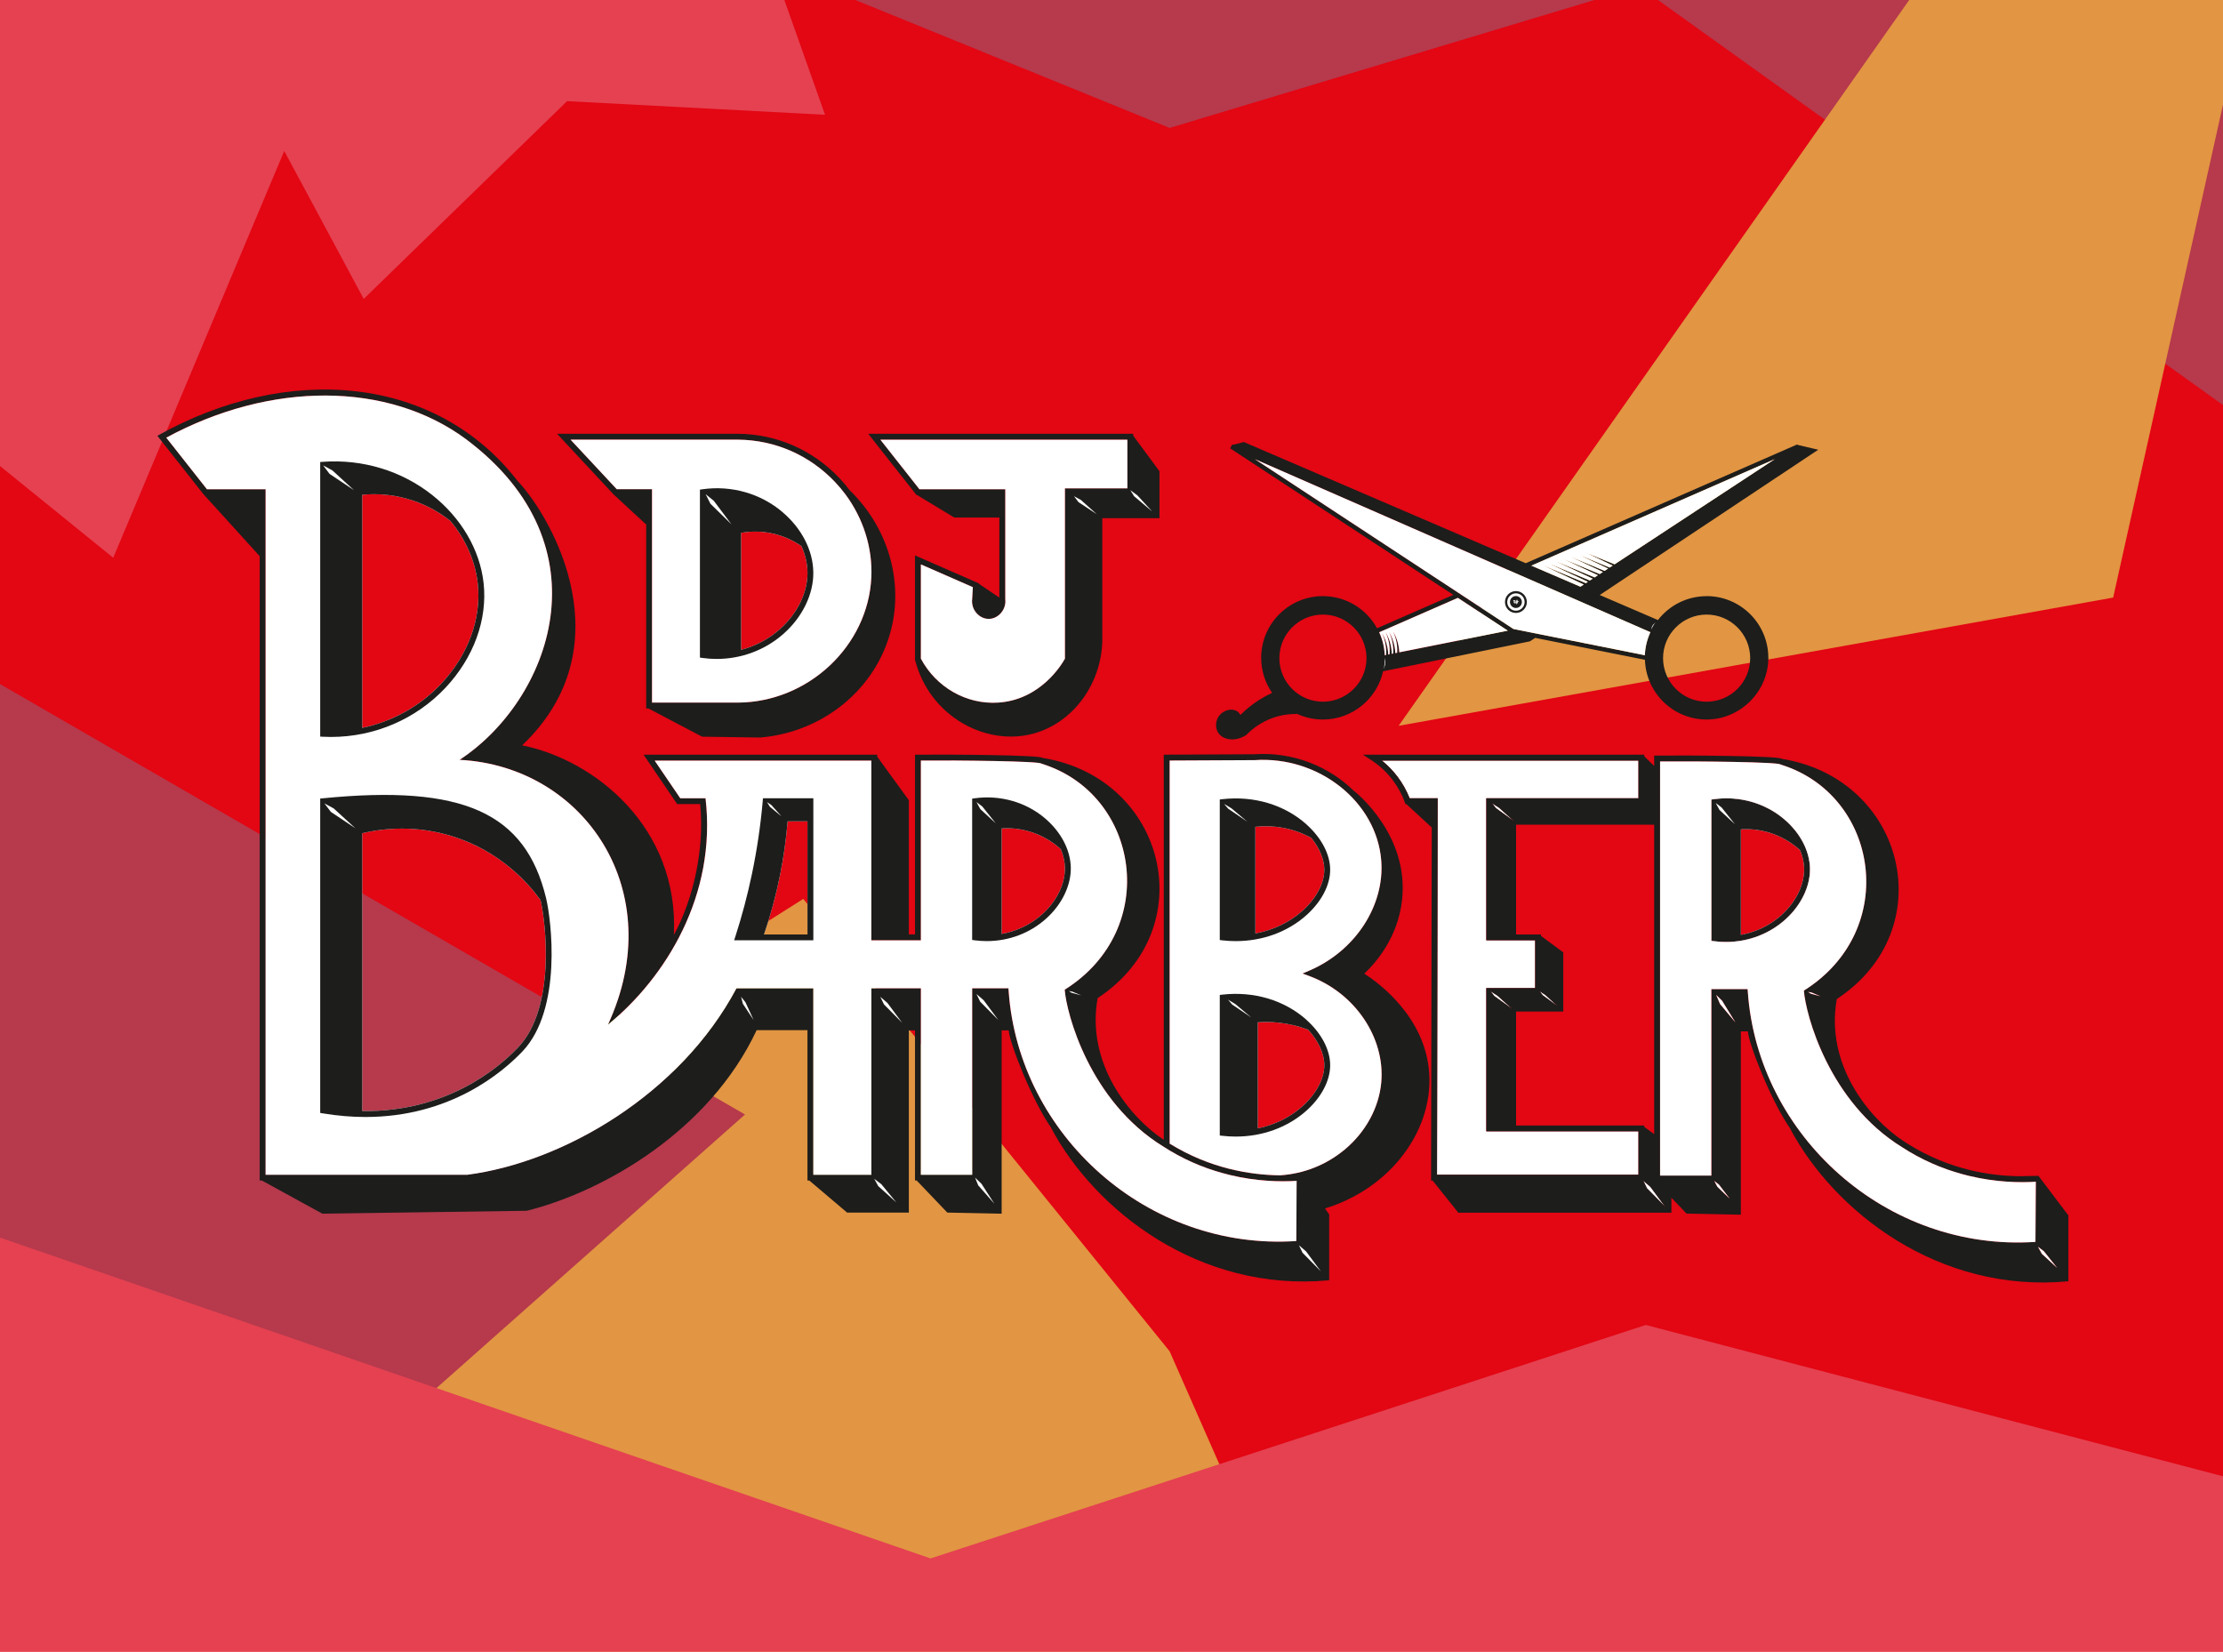
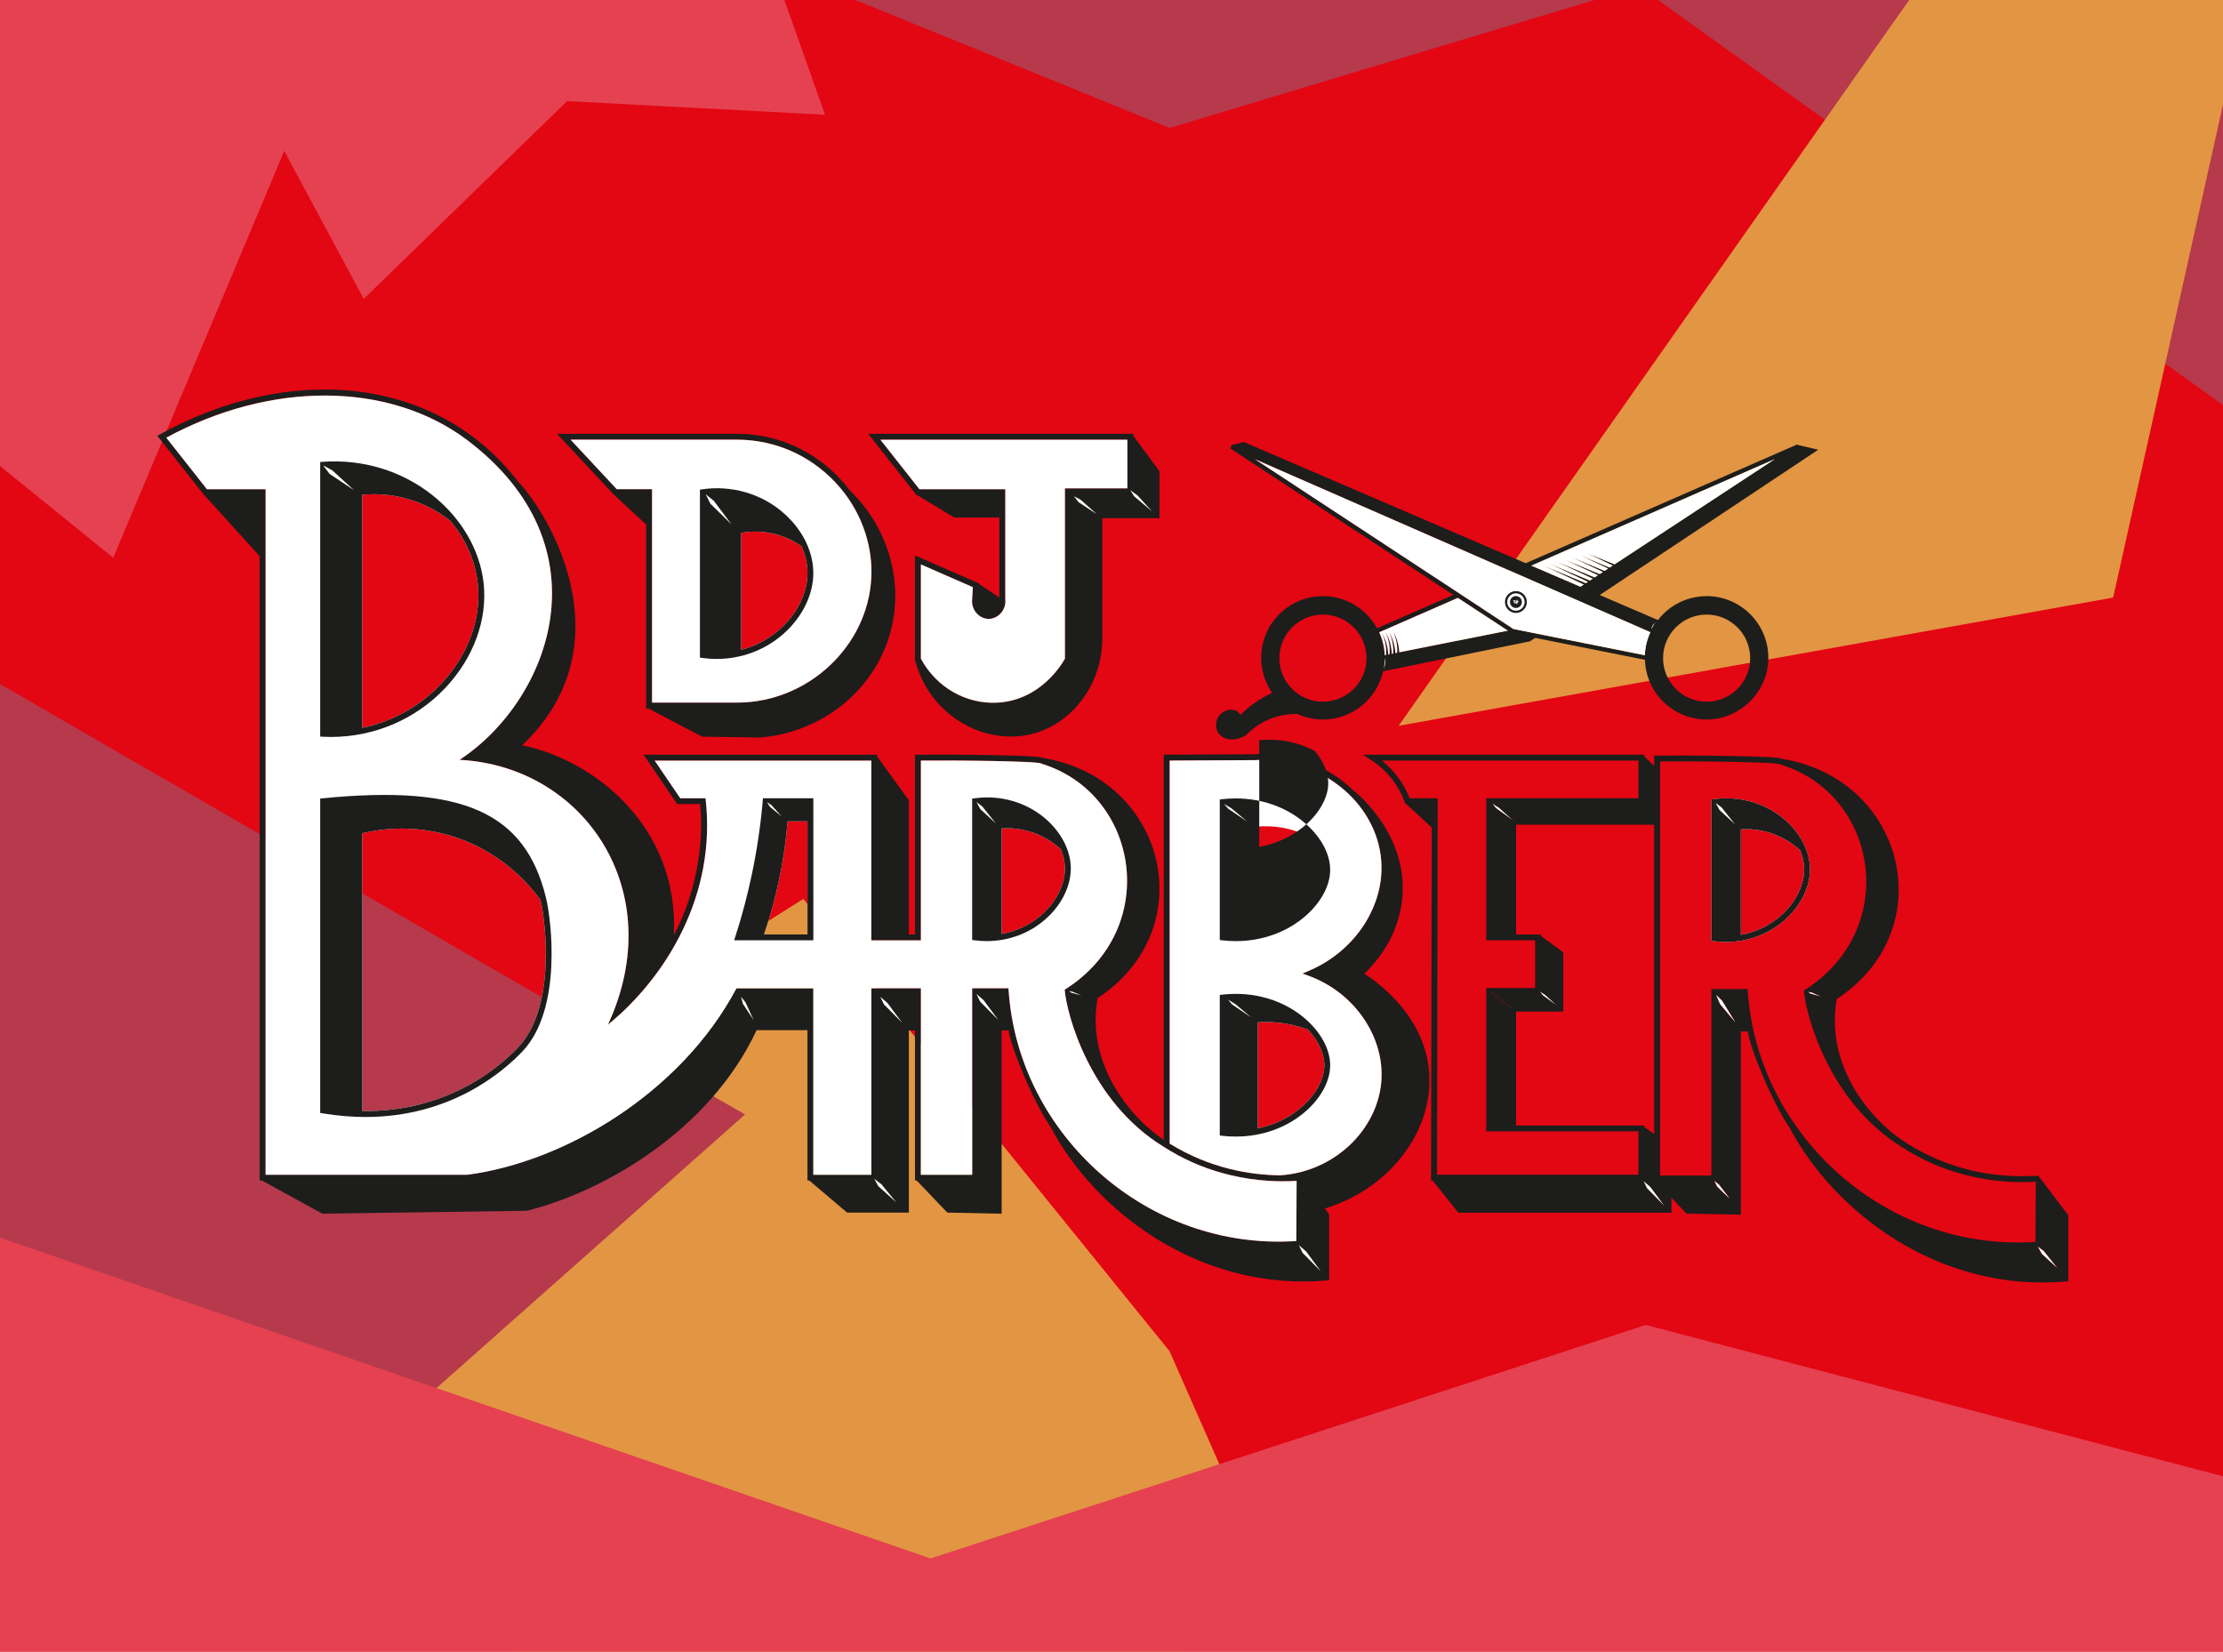
<svg xmlns="http://www.w3.org/2000/svg" id="Calque_1" data-name="Calque 1" viewBox="0 0 1183 879">
  <defs>
    <style>
      .cls-1 {
        fill: #e54151;
      }

      .cls-1, .cls-2, .cls-3, .cls-4, .cls-5, .cls-6 {
        stroke-width: 0px;
      }

      .cls-2 {
        fill: #e29542;
      }

      .cls-3 {
        fill: #1d1d1b;
      }

      .cls-4 {
        fill: #e30613;
      }

      .cls-5 {
        fill: #b6394c;
      }

      .cls-6 {
        fill: #fff;
      }
    </style>
  </defs>
  <g>
    <rect class="cls-4" x="-5.1" y="-152.4" width="1194.68" height="1194.68" />
    <polygon class="cls-5" points="1189.58 -152.4 1189.58 220.3 1152.28 193.56 971.18 63.71 872.33 -7.17 622.43 68.09 411.04 -17.96 201.1 -103.43 278.41 -152.4 1189.58 -152.4" />
    <polygon class="cls-2" points="1123.19 -152.4 1189.58 -152.4 1189.58 26.13 1152.28 193.56 1124.55 318.03 957.31 348.05 957.3 348.05 941.6 350.87 924.19 353.99 908.59 356.8 764.07 382.73 750.1 385.24 744.3 386.28 746.62 382.98 746.79 382.73 781.52 333.36 781.52 333.35 788.31 323.7 802.73 303.2 804.1 301.24 817.71 281.91 821.81 276.07 971.18 63.71 1123.19 -152.4" />
    <polygon class="cls-2" points="84.76 829.41 234.97 600.14 427.48 478.39 622.43 719.15 688.69 869.67 407.36 913.42 84.76 829.41" />
    <polygon class="cls-1" points="439.06 61.09 301.78 53.83 193.56 159.09 151.26 80.34 60.25 296.85 -5.1 243.89 -5.1 -152.4 407.6 -152.4 377.03 -113.93 411.04 -17.96 439.06 61.09" />
    <polygon class="cls-5" points="396.46 593.14 232.26 738.75 147.76 813.67 113.72 785.18 -5.1 685.76 -5.1 361.11 159.12 456 162.25 457.81 191.32 474.6 213.67 487.52 298.42 536.5 301.17 538.08 317.86 547.72 356.61 570.12 380.73 584.06 396.46 593.14" />
    <polygon class="cls-1" points="1189.58 787.41 1189.58 1042.28 -5.1 1042.28 -5.1 656.9 160.39 713.97 160.4 713.97 232.26 738.75 495.21 829.41 648.88 779.25 875.83 705.15 1189.58 787.41" />
  </g>
  <g>
    <g>
      <path class="cls-3" d="M109.14,262.44l.39.5h.06l-.45-.5Z" />
      <g>
        <g>
          <path class="cls-3" d="M760.55,570.87c-2.14-29.8-27.02-47.89-34.51-52.69,6.31-5.95,17.92-19.39,20.09-39.26,3.76-34.53-24.32-56.98-25.51-57.91l-.03.03c-13.28-13.16-32.61-21.03-53-19.62l-48.27.23v204.98c-18.09-12.02-41.48-40.59-35.2-75.43,56.18-36.95,36.48-117.16-29.21-127.82-.05-.02-.09-.03-.14-.03-1.12-1.53-48.83-1.89-67.84-1.7v95.66h-3.28v-71.42l-16.84-23.2v-1.05h-124.32l17.87,26.3h12.25c2.29,23.51-3.29,49.83-13.99,69.65,2.73-57.37-42.16-93.15-80.75-100.91,54.93-52.33,16.34-120.54-2.12-140.38l-.03.03c-43.58-56.71-122.5-63.36-191.96-24.4l24.46,31.03.45.5,29.53,32.53v332.28h1.16l32.2,17.66,108.62-1.55.39-.06c40.84-10.22,97.05-42.52,122.09-96.08h27.04v80.03h.98l20.14,17.09h32.83v-96.99h3.28v79.89h.89l16.31,17.08,28.91.59v-97.57h3.76c.33,6.43,12.49,37.4,22.43,51.59l-.03.02c23.29,44.04,78.93,87.95,148.14,81.39v-35.06l-2.23-3.15c15.66-4.79,29.52-13.86,39.56-25.99,11.4-13.75,17.05-30.21,15.88-46.33ZM689.91,645.23l-.09,15.24c-79.11,5.32-147.71-56.4-153.08-133.08l-.11-1.45h-19.29v99.25h-27.29v-99.25h-26.37v99.25h-30.86v-99.25h-40.92c-29.93,56.35-92.07,92.57-143.18,99.25h-107.4v-364.82h-31.21l-21.64-27.46c55.57-30.14,117.98-29.89,159.45.76,76.18,56.98,44.8,139.09-3.36,170.7,66.52,3.42,111.82,70.23,78.91,141.02,30.91-25.3,57.98-69.09,51.97-120.56h-13.44l-13.64-20.06h115.31v95.66h26.37v-95.68c19.65-.17,63.82.3,64.11,1.65.05.02.09.02.14.03,52.06,16.05,63.75,87.96,12.29,120.28.95,12.63,13.18,59.32,52.45,83.45.09.06.19.12.28.17,1.05.69,2.08,1.33,3.12,1.95,10.88,6.53,21.85,10.58,32.03,13.02,14.24,3.42,26.91,3.67,35.53,3.11l-.09,16.8ZM735.06,576.06c-1.22,13.46-8.32,26.51-19.51,35.79-9.79,8.13-21.67,12.82-34.31,13.66-15.86-.17-37.28-3.57-58.79-16.88v-203.87l45.25-.22c34.05-2.31,64.86,22.12,67.34,53.37,1.92,24.09-13.83,48.21-38.29,58.66l-3.59,1.53,3.67,1.36c24.27,9.02,40.35,32.81,38.23,56.59Z" />
          <path class="cls-6" d="M654.48,625.32c-10.18-2.44-21.15-6.49-32.03-13.02-1.05-.62-2.08-1.26-3.12-1.95-.09-.05-.19-.11-.28-.17-39.28-24.13-51.5-70.82-52.45-83.45,51.47-32.31,39.78-104.23-12.29-120.28-.05-.02-.09-.02-.14-.03-.3-1.36-44.46-1.83-64.11-1.65v95.68h-26.37v-95.66h-115.31l13.64,20.06h13.44c6.01,51.47-21.06,95.26-51.97,120.56,32.91-70.79-12.39-137.61-78.91-141.02,48.16-31.61,79.54-113.72,3.36-170.7-41.46-30.66-103.87-30.91-159.45-.76l21.64,27.46h31.21v364.82h107.4c51.11-6.68,113.25-42.9,143.18-99.25h40.92v99.25h30.86v-99.25h26.37v99.25h27.29v-99.25h19.29l.11,1.45c5.37,76.68,73.96,138.4,153.08,133.08l.09-15.24.09-16.8c-8.62.56-21.29.31-35.53-3.11ZM192.75,263.33c7.95-.76,15.88-.09,23.59,2.03,8.55,2.36,16.42,6.37,23.38,11.91,7.93,9.58,13.18,21,14.53,33.34,2.03,18.56-5.07,38-19.51,53.33-11.33,12.02-26.02,20.12-41.99,23.45v-124.06ZM275.74,557.43c-10.62,11.18-38.21,34.5-82.99,33.89v-147.88c11.52-2.7,28.94-4.43,48.5,1.8,24.79,7.88,39.65,24.43,46.39,33.77,2.72,11.58,8.35,57.09-11.91,78.43ZM429.7,497.32h-23.13c3.56-10.35,6.43-21.01,8.57-31.74,1.87-9.37,3.22-18.94,4-28.47h10.57v60.21ZM554.6,486.61c-6.09,5.45-13.57,9.02-21.56,10.44v-56.17c5.35-.34,10.66.31,15.78,1.95,5.79,1.86,11.22,5.01,15.72,9.12,1.34,3.23,2.09,6.56,2.17,9.79.19,8.6-4.34,17.91-12.11,24.87Z" />
        </g>
        <path class="cls-3" d="M290.61,478.01c-11.01-45.63-44.32-60.52-118.81-53.15l-1.4.14v167.31l1.31.22c8.04,1.34,15.63,1.94,22.79,1.94,44.91,0,72.71-23.54,83.5-34.87,21.39-22.51,15.39-70.08,12.61-81.58ZM275.74,557.43c-10.62,11.18-38.21,34.5-82.99,33.89v-147.88c11.52-2.7,28.94-4.43,48.5,1.8,24.79,7.88,39.65,24.43,46.39,33.77,2.72,11.58,8.35,57.09-11.91,78.43Z" />
        <path class="cls-3" d="M406.02,424.84l-.12,1.44c-1.14,13.08-3.09,26.23-5.79,39.07-2.33,11.11-5.28,22.23-8.77,33.06l-.66,2.03h42.15v-75.6h-26.8ZM429.7,497.32h-23.13c3.56-10.35,6.43-21.01,8.57-31.74,1.87-9.37,3.22-18.94,4-28.47h10.57v60.21Z" />
        <path class="cls-3" d="M556.13,435.53c-10.18-8.66-23.84-12.55-37.45-10.68l-1.34.19v75.21l1.36.19c2.15.28,4.31.42,6.45.42,11.68,0,22.92-4.2,31.53-11.93,8.45-7.57,13.36-17.76,13.16-27.27-.22-9.37-5.21-18.89-13.71-26.13ZM554.6,486.61c-6.09,5.45-13.57,9.02-21.56,10.44v-56.17c5.35-.34,10.66.31,15.78,1.95,5.79,1.86,11.22,5.01,15.72,9.12,1.34,3.23,2.09,6.56,2.17,9.79.19,8.6-4.34,17.91-12.11,24.87Z" />
        <path class="cls-3" d="M257.35,310.27c-1.94-17.64-11.96-34.75-27.52-46.96-16.31-12.82-36.9-19.03-57.98-17.53l-1.45.11v146.13l1.48.08c1.44.08,2.84.11,4.26.11,23.1,0,45.1-9.4,60.87-26.13,15.06-16,22.49-36.34,20.34-55.81ZM234.74,363.94c-11.33,12.02-26.02,20.12-41.99,23.45v-124.06c7.95-.76,15.88-.09,23.59,2.03,8.55,2.36,16.42,6.37,23.38,11.91,7.93,9.58,13.18,21,14.53,33.34,2.03,18.56-5.07,38-19.51,53.33Z" />
        <g>
          <path class="cls-3" d="M326.49,263.08l.37.41h.06l-.44-.41Z" />
          <path class="cls-3" d="M452.18,260.94c-1.67-2.23-3.48-4.39-5.42-6.43-14.21-15.05-33.36-23.45-53.95-23.65h-96.36l30.03,32.22.44.41,16.69,15.45.27-.28v98.39h1.19l28.58,15.02,30.88.45c33.66-2.84,61.65-25.87,69.65-57.31,6.68-26.24-1.73-54.67-22-74.27ZM463.69,307.35c-1.73,36.42-33.53,66.3-70.87,66.58h-45.82v-113.57h-18.78l-24.59-26.38h89.17c19.72.2,38.07,8.24,51.69,22.67,1.92,2.04,3.72,4.18,5.39,6.4,9.58,12.89,14.56,28.63,13.82,44.3Z" />
          <path class="cls-6" d="M449.87,263.05c-1.67-2.22-3.47-4.36-5.39-6.4-13.61-14.42-31.97-22.46-51.69-22.67h-89.17l24.59,26.38h18.78v113.57h45.82c37.34-.28,69.14-30.16,70.87-66.58.75-15.67-4.23-31.41-13.82-44.3ZM414.97,334.89c-5.95,5.28-13.02,9.01-20.59,10.97v-62.29c5.54-.97,11.32-.86,16.78.36,5.53,1.22,10.69,3.5,15.35,6.74,2.01,4.46,3.12,9.15,3.2,13.8.19,10.71-5.32,22.09-14.74,30.41Z" />
        </g>
        <g>
          <path class="cls-3" d="M617.03,275.77v-24.98l-13.96-18.89v-1.05h-141.04l25.71,32.63h.31l19.79,11.96h23.98v42.62l-10.9-7.37.02-.2-34.02-14.89v55.73l.12.2c3.72,14.22,12.69,26.09,25.27,33.42,7.96,4.65,16.87,7.06,25.62,7.06,4,0,7.95-.5,11.75-1.51,21.98-5.87,37.5-27.79,36.93-52.06v-62.66h30.39ZM566.71,259.91v90.63c-1.56,2.86-12.88,21.95-35.56,23.38-16.84,1.08-32.94-8.1-41.1-23.38v-50.17l27.65,12.11-.34,6.2c-.37,2.73.45,5.48,2.26,7.57,1.69,1.95,4.03,3.09,6.42,3.11,2.45.03,4.82-1.08,6.56-3.04,1.83-2.06,2.68-4.79,2.36-7.52v-58.43h-45.69l-20.79-26.38h131.49v25.93h-33.23Z" />
          <path class="cls-6" d="M599.95,233.99v25.93h-33.23v90.63c-1.56,2.86-12.88,21.95-35.56,23.38-16.84,1.08-32.94-8.1-41.1-23.38v-50.17l27.65,12.11-.34,6.2c-.37,2.73.45,5.48,2.26,7.57,1.69,1.95,4.03,3.09,6.42,3.11,2.45.03,4.82-1.08,6.56-3.04,1.83-2.06,2.68-4.79,2.36-7.52v-58.43h-45.69l-20.79-26.38h131.49Z" />
        </g>
        <path class="cls-3" d="M416.54,272.64c-11.68-9.98-27.24-14.44-42.73-12.25l-1.33.19v89.39l1.34.19c2.51.36,5.04.53,7.56.53,13.13,0,25.82-4.71,35.65-13.44,10.07-8.93,15.99-21.18,15.78-32.8-.19-11.54-6.12-23.13-16.28-31.8ZM414.97,334.89c-5.95,5.28-13.02,9.01-20.59,10.97v-62.29c5.54-.97,11.32-.86,16.78.36,5.53,1.22,10.69,3.5,15.35,6.74,2.01,4.46,3.12,9.15,3.2,13.8.19,10.71-5.32,22.09-14.74,30.41Z" />
-         <polygon class="cls-6" points="172.65 427.58 177.57 430.24 189.09 440.79 176.07 432.1 172.65 427.58" />
        <polygon class="cls-6" points="171.96 247.69 176.88 250.35 188.4 260.9 175.38 252.21 171.96 247.69" />
        <polygon class="cls-6" points="375.53 263.03 379.88 266.55 389.25 279.05 378.06 268.1 375.53 263.03" />
        <polygon class="cls-6" points="394.37 530.51 396.68 533.37 401.06 542.89 395.34 534.24 394.37 530.51" />
        <polygon class="cls-6" points="408.18 426.88 410.54 428.48 415.91 434.5 409.72 429.39 408.18 426.88" />
        <polygon class="cls-6" points="519.65 426.88 522.78 429.25 529.9 438.18 521.69 430.61 519.65 426.88" />
        <polygon class="cls-6" points="571.54 264.09 575.23 266.09 583.62 273.62 573.94 267.24 571.54 264.09" />
        <polygon class="cls-6" points="468.46 530.51 472.29 533.81 480.11 544.36 470.41 534.54 468.46 530.51" />
        <polygon class="cls-6" points="519.65 529.04 523.48 532.34 531.3 542.89 521.6 533.08 519.65 529.04" />
        <polygon class="cls-6" points="601.51 260.88 605.28 263.64 613.16 272.23 603.55 264.12 601.51 260.88" />
-         <polygon class="cls-6" points="518.9 626.75 522.31 630.02 529.16 640.61 520.56 630.84 518.9 626.75" />
        <polygon class="cls-6" points="465.25 627.39 469.01 630.24 477.03 639.97 467.37 631.25 465.25 627.39" />
        <polygon class="cls-6" points="568.81 527.42 570.74 527.78 575.41 529.75 570.24 528.37 568.81 527.42" />
        <g>
          <path class="cls-6" d="M696.83,519.47l-3.67-1.36,3.59-1.53c24.46-10.46,40.21-34.58,38.29-58.66-2.48-31.25-33.3-55.68-67.34-53.37l-45.25.22v203.87c21.51,13.3,42.93,16.7,58.79,16.88,12.64-.84,24.52-5.53,34.31-13.66,11.19-9.29,18.3-22.34,19.51-35.79,2.12-23.77-13.96-47.57-38.23-56.59ZM693.11,588.78c-6.6,5.9-14.81,9.91-23.77,11.77v-56.48c3.59-.25,7.2-.2,10.77.17,5.46.55,10.85,1.83,16.02,3.78,5.46,5.92,8.63,12.77,8.63,18.89,0,7.2-4.36,15.36-11.65,21.87ZM704.76,462.88c0,7.18-4.34,15.36-11.65,21.87-6.92,6.18-15.61,10.3-25.07,12.04v-56.76c4.81-.53,9.65-.37,14.39.48,5.4.95,10.57,2.78,15.38,5.42,4.42,5.45,6.95,11.49,6.95,16.95Z" />
          <path class="cls-3" d="M695.2,542.71c-11.65-10.4-27.93-15.27-44.71-13.36l-1.37.16v74.81l1.37.16c2.4.27,4.78.41,7.13.41,14.19,0,27.58-4.85,37.57-13.75,8.05-7.2,12.68-16.03,12.68-24.21s-4.62-17-12.68-24.2ZM693.11,588.78c-6.6,5.9-14.81,9.91-23.77,11.77v-56.48c3.59-.25,7.2-.2,10.77.17,5.46.55,10.85,1.83,16.02,3.78,5.46,5.92,8.63,12.77,8.63,18.89,0,7.2-4.36,15.36-11.65,21.87Z" />
-           <path class="cls-3" d="M695.2,438.69c-11.65-10.4-27.93-15.27-44.71-13.36l-1.37.16v74.81l1.37.16c2.4.27,4.78.41,7.13.41,14.19,0,27.58-4.85,37.57-13.77,8.05-7.2,12.68-16.02,12.68-24.2s-4.62-17-12.68-24.2ZM693.11,484.75c-6.92,6.18-15.61,10.3-25.07,12.04v-56.76c4.81-.53,9.65-.37,14.39.48,5.4.95,10.57,2.78,15.38,5.42,4.42,5.45,6.95,11.49,6.95,16.95,0,7.18-4.34,15.36-11.65,21.87Z" />
+           <path class="cls-3" d="M695.2,438.69c-11.65-10.4-27.93-15.27-44.71-13.36l-1.37.16v74.81l1.37.16c2.4.27,4.78.41,7.13.41,14.19,0,27.58-4.85,37.57-13.77,8.05-7.2,12.68-16.02,12.68-24.2s-4.62-17-12.68-24.2Zc-6.92,6.18-15.61,10.3-25.07,12.04v-56.76c4.81-.53,9.65-.37,14.39.48,5.4.95,10.57,2.78,15.38,5.42,4.42,5.45,6.95,11.49,6.95,16.95,0,7.18-4.34,15.36-11.65,21.87Z" />
        </g>
        <polygon class="cls-6" points="691.25 662.74 695.08 666.05 702.89 676.6 693.2 666.78 691.25 662.74" />
        <polygon class="cls-6" points="653.46 532.01 657.42 534.39 665.9 541.52 655.73 534.63 653.46 532.01" />
        <polygon class="cls-6" points="651.39 427.84 655.35 430.21 663.83 437.34 653.66 430.45 651.39 427.84" />
        <g>
          <path class="cls-3" d="M878.31,631.66l-3.82-3.3,1.95,4.04,9.7,9.82-7.83-10.56ZM822.34,529.47l-3.06-1.97,1.72,2.22,7.84,5.72-6.5-5.97ZM797.71,429.86l-3.72-2.35,2.1,2.64,9.55,6.86-7.93-7.14ZM796.85,529.85l-3.72-2.35,2.1,2.64,9.55,6.86-7.93-7.14Z" />
-           <path class="cls-6" d="M790.94,424.84v75.6h26v25.41h-26v76.26h80.98v23.08h-107.2l.36-200.35h-14.92c-1.59-4.03-3.72-7.84-6.31-11.3-2.45-3.29-5.28-6.21-8.46-8.76h136.53v20.06h-80.98Z" />
        </g>
        <polygon class="cls-6" points="886.13 642.22 876.43 632.4 874.48 628.37 878.31 631.66 886.13 642.22" />
        <polygon class="cls-6" points="828.83 535.44 821 529.72 819.28 527.5 822.34 529.47 828.83 535.44" />
        <polygon class="cls-6" points="805.65 437 796.1 430.14 794 427.5 797.71 429.86 805.65 437" />
-         <polygon class="cls-6" points="804.79 537 795.24 530.14 793.14 527.5 796.85 529.85 804.79 537" />
      </g>
      <g>
        <path class="cls-6" d="M949.51,436.01c-10.18-8.66-23.83-12.56-37.45-10.68l-1.34.19v75.2l1.35.19c2.16.29,4.31.42,6.45.42,11.68,0,22.91-4.19,31.54-11.92,8.45-7.57,13.36-17.76,13.15-27.27-.21-9.37-5.21-18.89-13.7-26.13ZM959.93,465.57c-.02.24-.06.49-.1.73-.17,1.22-.43,2.44-.78,3.64-.14.54-.31,1.08-.5,1.61-.12.38-.26.75-.41,1.11-.32.87-.7,1.74-1.12,2.6-.17.35-.35.69-.53,1.03-.17.33-.35.66-.54.98-.18.32-.37.63-.56.96-.19.31-.38.63-.6.94-.33.51-.69,1.03-1.06,1.54-.13.2-.29.39-.44.6-.6.79-1.22,1.57-1.9,2.32-.33.38-.68.75-1.03,1.12-.6.65-1.24,1.28-1.91,1.89-.01.02-.04.05-.06.06-.07.07-.14.13-.22.2-.07.06-.14.13-.2.19-.38.35-.76.68-1.16.99-.39.33-.79.66-1.19.96-.8.63-1.62,1.22-2.46,1.77-3.37,2.26-7.02,4.01-10.87,5.26-.48.16-.96.3-1.45.44-.75.22-1.52.41-2.28.59-.33.08-.68.16-1.03.22-.37.08-.74.16-1.12.23v-56.16c5.35-.35,10.67.31,15.78,1.95.36.12.73.24,1.09.36,1.43.5,2.84,1.09,4.22,1.74.44.2.87.42,1.29.65.43.22.85.44,1.25.68.42.23.82.47,1.22.7.42.25.82.51,1.23.78.97.62,1.9,1.29,2.8,2,.23.17.45.35.67.53.37.3.74.6,1.11.92.29.25.57.5.85.76.19.44.36.87.51,1.31.1.25.19.5.26.76.02.07.05.13.06.19.11.31.2.63.29.94.08.25.16.51.21.76.04.13.07.26.1.39.06.24.12.48.17.72.08.35.14.68.2,1.03.07.37.12.74.17,1.1.06.47.11.92.14,1.39.02.39.05.79.06,1.18v.49c0,.94-.06,1.9-.17,2.86Z" />
        <path class="cls-3" d="M949.51,436.01c-10.18-8.66-23.83-12.56-37.45-10.68l-1.34.19v75.2l1.35.19c2.16.29,4.31.42,6.45.42,11.68,0,22.91-4.19,31.54-11.92,8.45-7.57,13.36-17.76,13.15-27.27-.21-9.37-5.21-18.89-13.7-26.13ZM959.93,465.57c-.02.24-.06.49-.1.73-.17,1.22-.43,2.44-.78,3.64-.14.54-.31,1.08-.5,1.61-.12.38-.26.75-.41,1.11-.32.87-.7,1.74-1.12,2.6-.17.35-.35.69-.53,1.03-.17.33-.35.66-.54.98-.18.32-.37.63-.56.96-.19.31-.38.63-.6.94-.33.51-.69,1.03-1.06,1.54-.13.2-.29.39-.44.6-.6.79-1.22,1.57-1.9,2.32-.32.38-.67.75-1.03,1.12-.6.65-1.24,1.28-1.91,1.89-.01.02-.04.05-.06.06-.07.07-.14.13-.22.2-.06.06-.13.12-.2.18-.38.33-.76.67-1.16,1-.39.32-.79.65-1.19.96-.8.62-1.62,1.21-2.46,1.77-3.37,2.26-7.02,4.01-10.87,5.26-.48.16-.96.3-1.45.44-.75.22-1.52.41-2.28.59-.35.07-.69.14-1.03.22-.38.08-.75.14-1.12.22v-56.16c5.35-.35,10.67.31,15.78,1.95.36.12.73.24,1.09.37,1.43.5,2.84,1.09,4.22,1.74.44.2.87.42,1.29.65.43.22.85.44,1.25.68.42.23.82.47,1.22.7.42.25.82.51,1.23.78.97.62,1.9,1.29,2.8,2,.23.17.45.35.67.53.37.3.74.6,1.11.92.29.25.57.5.85.75h0c.19.45.36.88.51,1.33.1.25.18.51.26.76.02.07.05.13.06.19.11.32.21.63.29.94.08.25.16.51.21.76.04.13.07.26.1.39.07.24.12.48.17.72.08.35.14.68.2,1.03.06.37.12.73.17,1.1.06.47.11.92.14,1.39.02.39.05.79.06,1.18v.49c0,.94-.06,1.9-.17,2.86Z" />
        <polygon class="cls-6" points="913.03 427.35 916.16 429.73 923.28 438.66 915.07 431.09 913.03 427.35" />
        <path class="cls-3" d="M1100.67,646.78c-1.03-1.24-15.78-20.99-15.89-20.99l-10.18.2c-15.85-.17-37.27-3.57-58.79-16.87l-3.12-2c-18.09-12.02-41.48-40.6-35.21-75.43,56.19-36.95,36.49-117.16-29.2-127.82-.05-.01-.1-.04-.14-.04-1.12-1.53-48.83-1.89-67.85-1.7v5.53l-5.27-5.13v-.88h-149.73l4.42,2.86c4.5,2.93,8.42,6.59,11.62,10.9,2.64,3.51,4.73,7.4,6.26,11.53l.37,1.02h.48l13.49,12.46-.37,187.89h.84l13.67,17.1h113.39v-7.96l8.04,8.42,28.91.6v-97.57h3.76c.32,6.43,12.48,37.41,22.44,51.59l-.04.02c23.3,44.04,78.93,87.94,148.14,81.39v-35.06s-.01-.01-.05-.06ZM880.3,438.9v164.69l-5.27-3.83v-.76h-68.23v-60.67h25.11v-31.48l-11.86-8.75v-.78h-13.25v-58.42h73.5ZM819.28,527.5l3.06,1.97,6.5,5.97-7.84-5.72-1.72-2.22ZM871.92,625.19h-107.2l.36-200.35h-14.92c-1.59-4.03-3.72-7.84-6.31-11.3-2.45-3.29-5.28-6.21-8.46-8.76h136.53v20.06h-80.98v75.6h26v25.41h-26v76.26h80.98v23.08ZM805.65,437l-9.55-6.86-2.1-2.64,3.72,2.35,7.93,7.14ZM804.79,537l-9.55-6.86-2.1-2.64,3.72,2.35,7.93,7.14ZM876.43,632.4l-1.95-4.04,3.82,3.3,7.83,10.56-9.7-9.82ZM915.69,633.31l-1.77-1.7-1.64-3.11.74.59,1.77,1.39,5.67,7.41v.02s-4.78-4.6-4.78-4.6ZM915.34,534.34l-.31-.74-1.58-3.72-.16-.37,1.95,1.91,1.18,1.16,3.95,6.44,3.15,5.13-8.2-9.81ZM1083.29,645.71l-.1,15.23c-79.11,5.33-147.71-56.4-153.07-133.08l-.11-1.46h-19.29v99.25h-27.29v-220.42c19.65-.17,63.81.3,64.11,1.65.05.02.1.02.14.04,52.05,16.04,63.75,87.96,12.28,120.28.96,12.63,13.18,59.32,52.45,83.45.1.07.19.13.29.18,1.05.68,2.08,1.33,3.12,1.95,10.88,6.52,21.86,10.58,32.04,13.02,14.23,3.42,26.9,3.67,35.53,3.11l-.1,16.8ZM968.78,530.23l-5.16-1.39-1.43-.96,1.94.36,4.66,1.98ZM1094.23,674.32l-7.66-7.06-2.04-3.74.38.29,2.75,2.09,4.66,5.84,2.46,3.08-.55-.5Z" />
        <polygon class="cls-6" points="968.78 530.23 963.62 528.85 962.18 527.89 964.12 528.25 968.78 530.23" />
        <polygon class="cls-6" points="1094.78 674.83 1094.23 674.32 1086.57 667.26 1084.53 663.52 1084.91 663.81 1087.66 665.9 1092.32 671.74 1094.78 674.83" />
        <polygon class="cls-6" points="923.54 544.15 915.34 534.34 915.03 533.6 913.45 529.89 913.3 529.52 915.25 531.43 916.43 532.59 920.38 539.03 923.54 544.15" />
-         <path class="cls-6" d="M1047.86,625.81c-10.18-2.44-21.16-6.5-32.04-13.02-1.04-.62-2.07-1.27-3.12-1.95-.1-.05-.19-.11-.29-.18-39.27-24.13-51.49-70.82-52.45-83.45,51.47-32.32,39.77-104.24-12.28-120.28-.05-.01-.1-.01-.14-.04-.3-1.35-44.45-1.82-64.11-1.65v220.42h27.29v-99.25h19.29l.11,1.46c5.36,76.67,73.96,138.4,153.07,133.08l.1-15.23.1-16.8c-8.63.56-21.3.31-35.53-3.11ZM950.06,489.41c-8.63,7.73-19.86,11.92-31.54,11.92-2.14,0-4.29-.13-6.45-.42l-1.35-.19v-75.2l1.34-.19c13.62-1.88,27.27,2.02,37.45,10.68,8.49,7.24,13.49,16.76,13.7,26.13.2,9.51-4.71,19.7-13.15,27.27Z" />
        <polygon class="cls-6" points="920.48 637.91 915.69 633.31 913.92 631.61 912.28 628.51 913.02 629.09 914.79 630.48 920.47 637.89 920.48 637.91" />
      </g>
    </g>
    <g>
      <path class="cls-3" d="M741.97,350.25l-.65.02.63-.13s.01.07.01.11Z" />
      <g>
        <path class="cls-3" d="M908.21,317.28c-10.54,0-19.92,4.98-25.92,12.71l-30.97-13.32,116.28-77.32-11.03-2.59-.13-.24-144.5,63.23-150.02-64.5-5.65,1.48-.5-.22-1.13,2.09,118.77,78-40.6,17.76c-5.59-10.18-16.4-17.1-28.82-17.1-18.11,0-32.84,14.73-32.84,32.84,0,6.92,2.15,13.34,5.83,18.65-2.32,1.05-4.58,2.28-6.73,3.63-3.66,2.31-7.05,5.02-10.12,8.09-.38-.67-.93-1.31-1.68-1.84-2.83-1.94-6.83-.72-9.07,1.59-2.74,2.81-2.75,7.12-1.17,9.66,1.03,1.67,2.87,2.88,5.15,3.38.78.18,1.58.26,2.39.26,2.5,0,5.1-.8,7.41-2.32l.19-.17c3.86-3.95,8.61-7.02,13.76-8.88,4.12-1.49,8.47-2.22,12.88-2.15v-.2c4.25,2.01,9,3.13,14,3.13,15.64,0,28.77-10.99,32.04-25.67l78.18-15.95,2.76-1.84,58.41,11.67c.55,17.63,15.06,31.79,32.82,31.79s32.84-14.73,32.84-32.84-14.73-32.84-32.84-32.84ZM704.01,373.45c-12.78,0-23.18-10.39-23.18-23.18s10.39-23.19,23.18-23.19,23.19,10.41,23.19,23.19-10.41,23.18-23.19,23.18ZM944.45,244.37l-85.23,55.97-14.42-5.81,13.43,6.46-1.64,1.06-15.76-6.52,14.98,7.04-1.91,1.25-17.6-7.28,16.71,7.86-1.71,1.11-19-7.85,18.05,8.47-1.76,1.16-20.48-8.47,19.45,9.14-1.48.98-21.43-8.86,20.36,9.57-1.08.7-22.44-9.28,21.33,10.01-1.78,1.17-26.12-11.22,129.5-56.68ZM748.51,346.4l-.44.08-2.09.42-.6.12-.73.16c-.19-3.95-1.35-7.8-3.32-11.12,1.68,3.57,2.43,7.51,2.19,11.35l-.98.19c-.17-3.99-1.33-7.88-3.32-11.24,1.7,3.61,2.44,7.59,2.17,11.47l-.67.13h-.08c-.11-4.1-1.27-8.14-3.32-11.6,1.74,3.73,2.47,7.85,2.14,11.85l-.7.14c-.14-4.05-1.31-8-3.33-11.41,1.72,3.67,2.45,7.72,2.17,11.65h-.01l-.68.13c-.19-4.27-1.18-8.36-2.95-12.23l41.86-18.31,26.59,17.47-53.89,10.76ZM875.32,348.72l-55.52-11.09-13.69-2.74-.72-.14-26.99-17.73-2.38-1.57-108.26-71.1,135.36,59.24,2.99,1.3,27.69,12.11,10.24,4.48,34.23,14.98c-1.77,3.87-2.76,7.97-2.95,12.23ZM908.21,373.45c-12.78,0-23.19-10.39-23.19-23.18s10.41-23.19,23.19-23.19,23.18,10.41,23.18,23.19-10.39,23.18-23.18,23.18Z" />
        <polygon class="cls-6" points="859.22 300.34 844.8 294.53 858.23 300.99 856.59 302.06 840.83 295.53 855.81 302.57 853.9 303.83 836.3 296.55 853.02 304.41 851.31 305.52 832.31 297.67 850.37 306.14 848.61 307.3 828.13 298.83 847.58 307.97 846.1 308.95 824.67 300.09 845.03 309.66 843.95 310.36 821.51 301.08 842.84 311.09 841.06 312.26 814.94 301.04 944.45 244.37 859.22 300.34" />
        <path class="cls-6" d="M802.4,335.64l-53.89,10.76-.44.08-2.09.42-.6.12-.73.16c-.19-3.95-1.35-7.8-3.32-11.12,1.68,3.57,2.43,7.51,2.19,11.35l-.98.19c-.17-3.99-1.33-7.88-3.32-11.24,1.7,3.61,2.44,7.59,2.17,11.47l-.67.13h-.08c-.11-4.1-1.27-8.14-3.32-11.6,1.74,3.73,2.47,7.85,2.14,11.85l-.7.14c-.14-4.05-1.31-8-3.33-11.41,1.72,3.67,2.45,7.72,2.17,11.65h-.01l-.68.13c-.19-4.27-1.18-8.36-2.95-12.23l41.86-18.31,26.59,17.47Z" />
        <path class="cls-6" d="M878.27,336.49c-1.77,3.87-2.76,7.97-2.95,12.23l-55.52-11.09-13.69-2.74-.72-.14-26.99-17.73-2.38-1.57-108.26-71.1,135.36,59.24,2.99,1.3,27.69,12.11,10.24,4.48,34.23,14.98Z" />
      </g>
      <path class="cls-3" d="M741.97,350.25l-.65.02.63-.13s.01.07.01.11Z" />
      <path class="cls-3" d="M747.02,352.69l-.45.02.44-.1s.01.05.01.07Z" />
      <path class="cls-3" d="M806.72,326.22c-3.21,0-5.82-2.61-5.82-5.82s2.61-5.82,5.82-5.82,5.82,2.61,5.82,5.82-2.61,5.82-5.82,5.82ZM806.72,315.77c-2.55,0-4.63,2.08-4.63,4.63s2.08,4.63,4.63,4.63,4.63-2.08,4.63-4.63-2.08-4.63-4.63-4.63Z" />
      <circle class="cls-3" cx="806.72" cy="320.4" r="3.17" />
      <g>
        <path class="cls-6" d="M806.62,320.48s.05.08.07.13c.02.05.03.09.03.14,0,.05,0,.09-.03.14-.02.04-.05.08-.09.12-.06.06-.12.1-.2.12-.07.03-.15.05-.22.06-.02,0-.05,0-.07-.03-.02-.02-.04-.04-.06-.07-.02-.03-.04-.06-.05-.09-.01-.03-.02-.07-.02-.1s0-.06.01-.08c.01-.02.03-.03.06-.04.05,0,.1,0,.15-.02s.1-.04.15-.07h.02c-.07-.02-.14-.03-.22-.04s-.15-.01-.22,0c0,.02,0,.05.01.08,0,.04.01.07.02.11,0,.04,0,.07,0,.1,0,.03-.02.05-.05.06-.04,0-.07-.01-.09-.03-.02-.02-.04-.05-.06-.08s-.03-.07-.04-.1c-.01-.04-.02-.07-.03-.1-.02,0-.04-.02-.06-.04-.02-.02-.04-.05-.05-.08s-.03-.06-.04-.09c0-.03-.01-.06-.02-.09s0-.05.01-.06c0-.02.03-.03.05-.03h.02c0-.08-.01-.15-.01-.23,0-.07,0-.15,0-.23-.01,0-.02,0-.02.01s-.01.01-.02.01c-.04.02-.07,0-.11-.02-.04-.03-.07-.07-.09-.12-.02-.05-.03-.1-.04-.15,0-.05.02-.08.05-.1.05-.02.12-.04.2-.05s.16-.01.25,0,.17.02.26.04c.09.02.17.05.25.09s.15.08.2.14.1.12.13.19c.02.05.02.1.01.15s-.02.09-.04.13c-.02.04-.05.08-.08.11-.03.03-.07.06-.1.09.03.01.06.03.09.05s.06.05.09.08ZM806.28,319.89s-.08-.03-.12-.03c-.04,0-.08-.02-.12-.03-.04-.01-.08-.02-.11-.02-.03,0-.06,0-.09,0v.39s.07-.02.12-.04.1-.04.15-.07c.05-.03.09-.05.13-.09s.05-.07.04-.1Z" />
        <path class="cls-6" d="M807.86,319.86s.05-.01.08,0c.03.01.06.03.08.05s.05.05.07.09c.02.03.03.07.04.1,0,.03,0,.06,0,.09,0,.03-.03.05-.05.06-.05.03-.1.05-.16.07s-.11.05-.15.07v.75c0,.06-.02.1-.05.11-.03.01-.06,0-.1-.01-.02-.01-.05-.03-.07-.05-.02-.02-.04-.04-.05-.07-.02-.02-.03-.05-.04-.08,0-.03-.01-.05-.01-.08v-.43l-.29.14v.8c0,.05-.01.09-.04.1s-.05,0-.09,0c-.03-.01-.07-.03-.1-.06-.03-.03-.06-.05-.07-.08-.03-.05-.05-.1-.06-.16,0-.06,0-.12,0-.18,0-.06,0-.12.02-.18,0-.06.02-.11.02-.16-.03-.03-.06-.07-.08-.11s-.03-.08-.04-.12,0-.08.02-.11c.02-.03.05-.05.09-.07,0-.17,0-.34.01-.5,0-.17.01-.33.01-.48,0-.05.02-.08.05-.1.03-.02.07-.02.12,0,.02.01.04.03.06.05.02.02.04.04.05.07s.03.05.03.08c0,.03,0,.05,0,.08v.62s.02,0,.04-.02c.02-.01.05-.02.08-.04.03-.01.05-.03.08-.04.03-.01.05-.02.06-.03v-.7s.02-.08.05-.1.07-.02.1,0c.05.04.09.09.12.14.03.05.05.11.05.15v.36s.02,0,.04-.01c.01,0,.03-.01.06-.01Z" />
      </g>
      <path class="cls-6" d="M736.84,350.12c.4,1.98.43,1.62.22,3.79l-.71,2.36c.44-1.97.63-4.08.49-6.16,0,0,.14,2.08,0,0Z" />
      <path class="cls-6" d="M878.81,335.1c.22-1.49.09-1.26.91-2.6l1.32-1.23c-.96,1.1-1.75,2.4-2.23,3.83,0,0,.48-1.43,0,0Z" />
    </g>
  </g>
</svg>